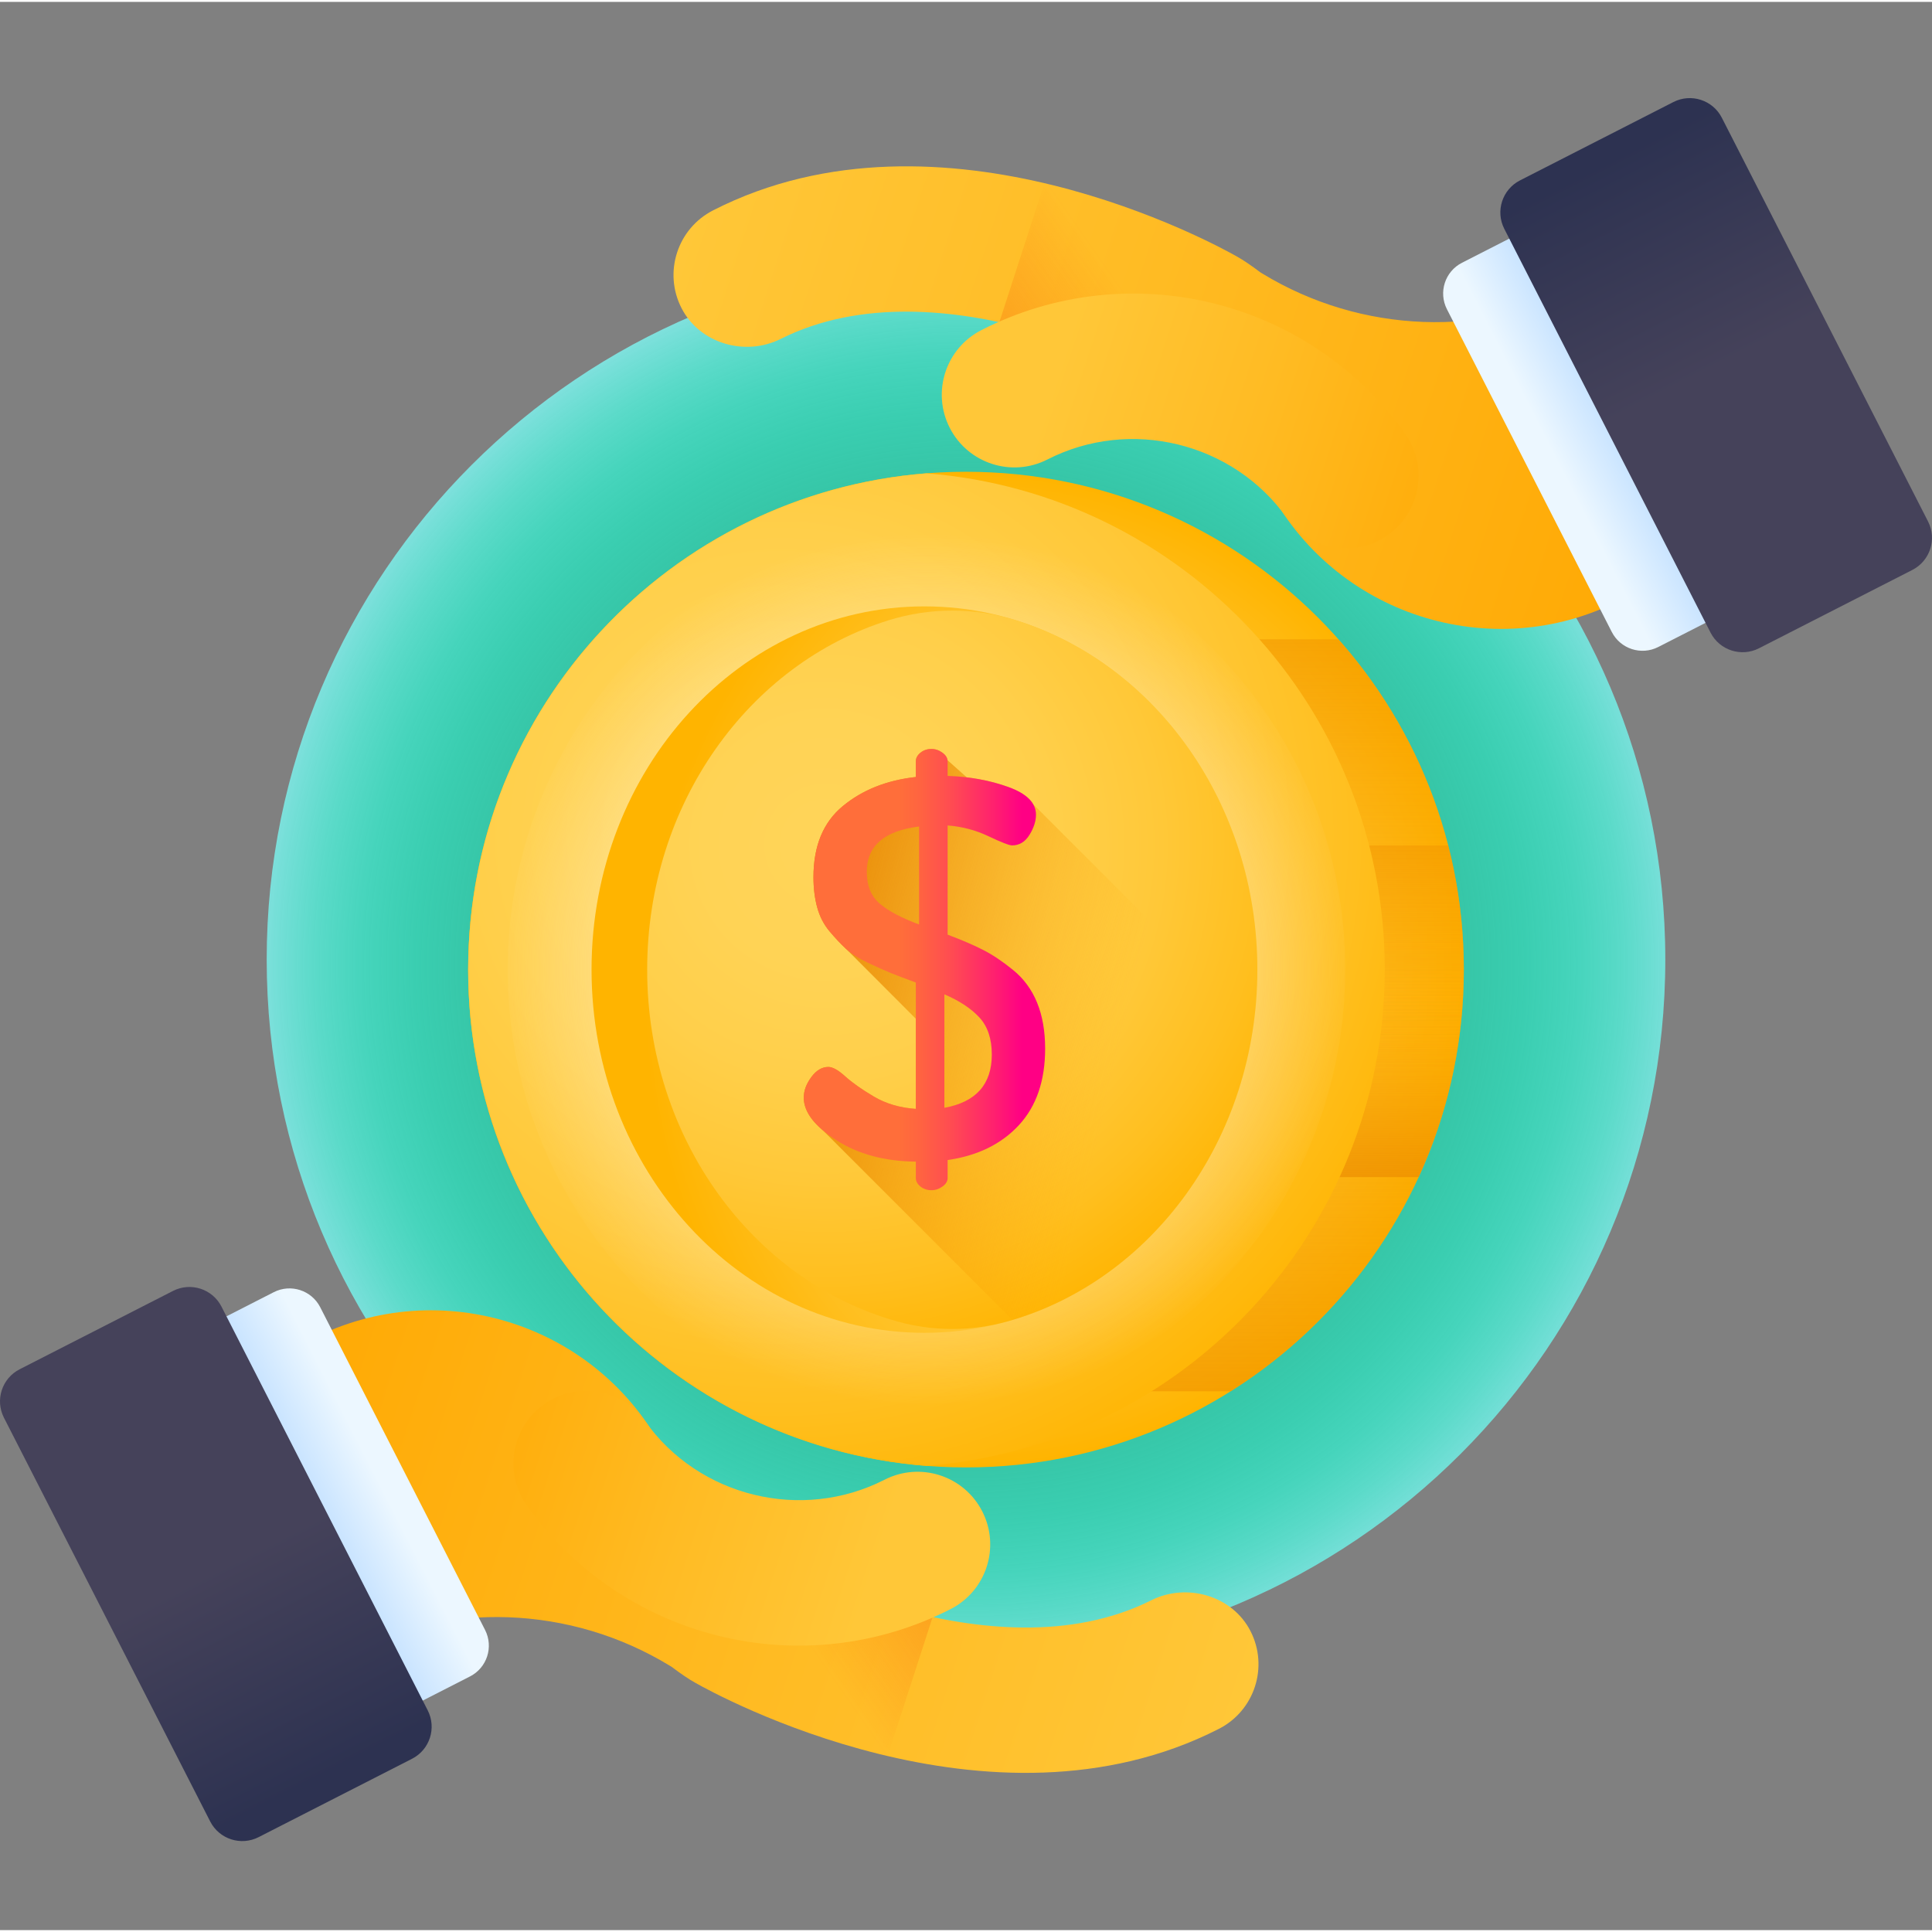
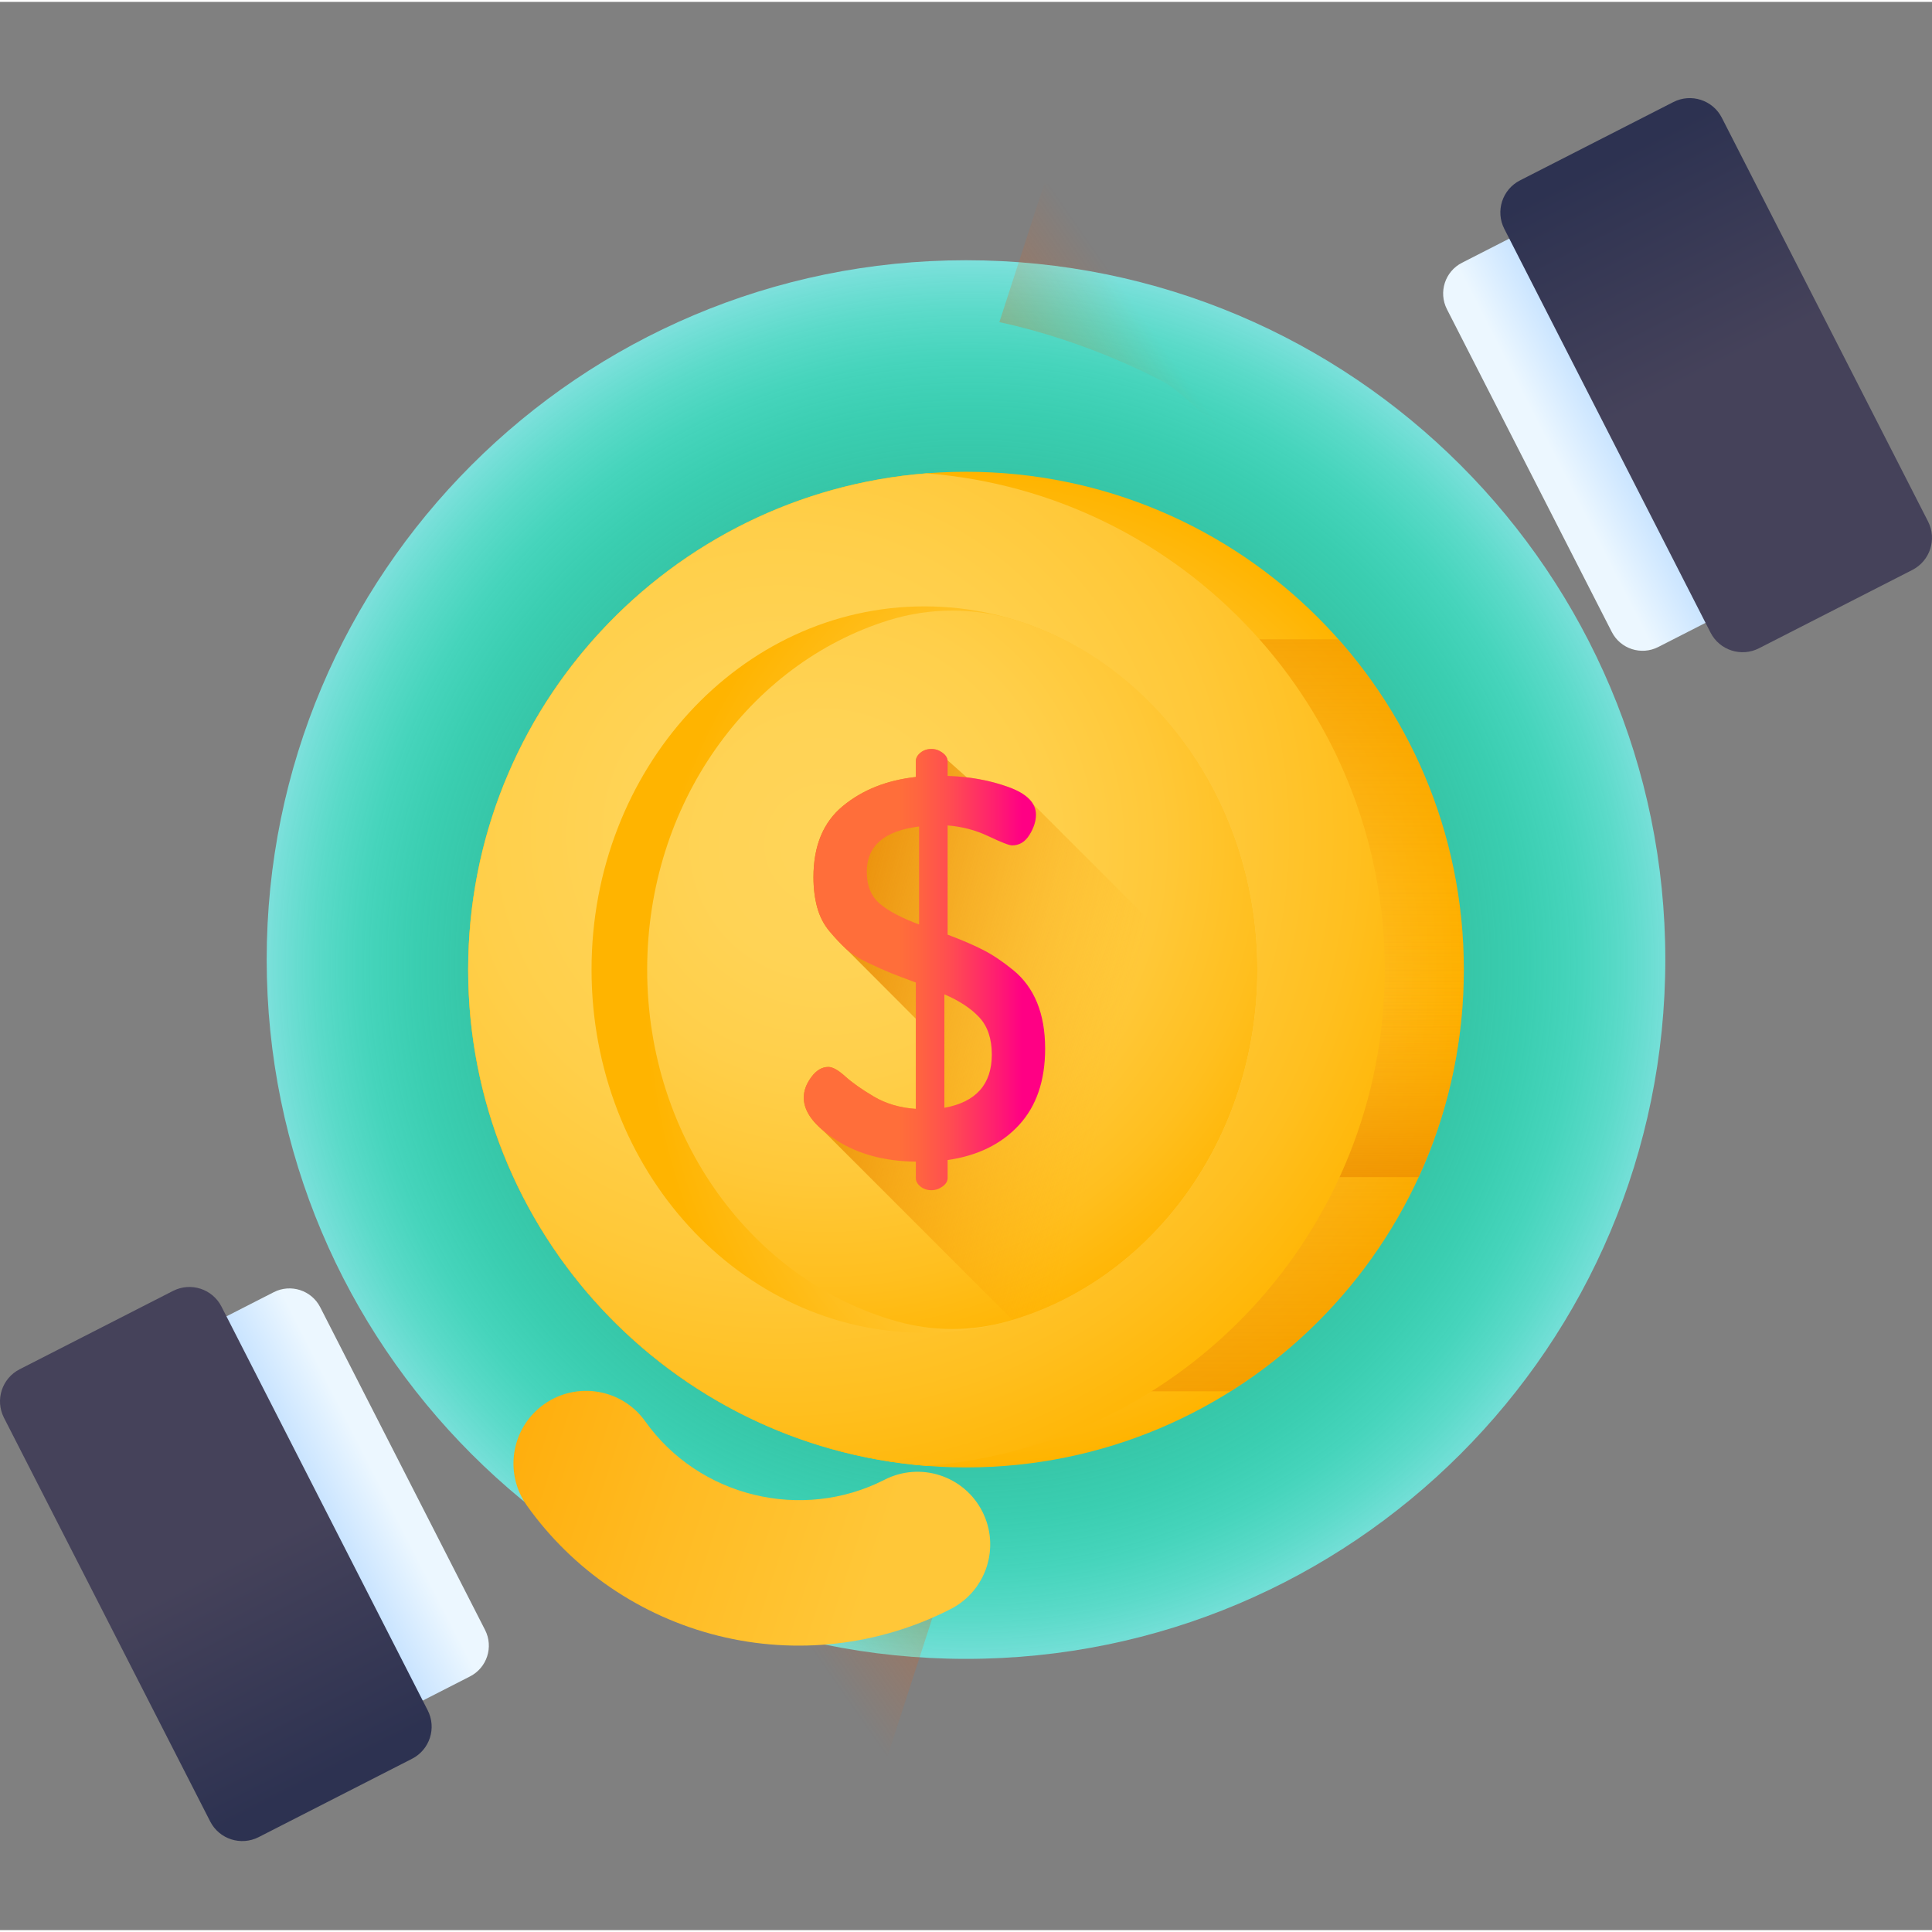
<svg xmlns="http://www.w3.org/2000/svg" xmlns:xlink="http://www.w3.org/1999/xlink" height="511pt" viewBox="0 -25 512 511" width="511pt">
  <rect x="0" y="-25" width="512" height="511" fill="#808080" stroke="none" />
  <radialGradient id="a" cx="257.004" cy="230.45" gradientUnits="userSpaceOnUse" r="190.811">
    <stop offset="0" stop-color="#00e7b2" stop-opacity="0" />
    <stop offset=".421" stop-color="#02e7b3" stop-opacity=".42" />
    <stop offset=".573" stop-color="#09e7b5" stop-opacity=".573" />
    <stop offset=".681" stop-color="#14e6b9" stop-opacity=".682" />
    <stop offset=".768" stop-color="#25e5bf" stop-opacity=".769" />
    <stop offset=".843" stop-color="#3be4c7" stop-opacity=".843" />
    <stop offset=".909" stop-color="#57e3d0" stop-opacity=".91" />
    <stop offset=".968" stop-color="#76e2db" stop-opacity=".969" />
    <stop offset="1" stop-color="#8be1e2" />
  </radialGradient>
  <linearGradient id="b">
    <stop offset="0" stop-color="#ffd459" />
    <stop offset=".23" stop-color="#ffd355" />
    <stop offset=".436" stop-color="#ffcf4a" />
    <stop offset=".634" stop-color="#ffc838" />
    <stop offset=".825" stop-color="#ffbf1f" />
    <stop offset="1" stop-color="#ffb400" />
  </linearGradient>
  <radialGradient id="c" cx="256.001" cy="231.454" gradientUnits="userSpaceOnUse" r="131.931" xlink:href="#b" />
  <linearGradient id="d">
    <stop offset="0" stop-color="#ffa700" stop-opacity="0" />
    <stop offset=".021" stop-color="#fea600" stop-opacity=".02" />
    <stop offset=".635" stop-color="#ec8c00" stop-opacity=".635" />
    <stop offset="1" stop-color="#e58200" />
  </linearGradient>
  <linearGradient id="e" gradientUnits="userSpaceOnUse" x1="256.001" x2="256.001" xlink:href="#d" y1="210.61" y2="446.364" />
  <linearGradient id="f" gradientUnits="userSpaceOnUse" x1="256.001" x2="256.001" xlink:href="#d" y1="263.379" y2="25.14" />
  <linearGradient id="g" gradientUnits="userSpaceOnUse" x1="256.001" x2="256.001" xlink:href="#d" y1="235.442" y2="311.635" />
  <linearGradient id="h" gradientUnits="userSpaceOnUse" x1="256.001" x2="256.001" xlink:href="#d" y1="260.275" y2="130.531" />
  <radialGradient id="i" cx="206.913" cy="195.865" gradientUnits="userSpaceOnUse" r="184.695" xlink:href="#b" />
  <radialGradient id="j" cx="245.524" cy="231.454" gradientUnits="userSpaceOnUse" r="115.529">
    <stop offset="0" stop-color="#fffcf8" />
    <stop offset=".949" stop-color="#fffcf8" stop-opacity=".051" />
    <stop offset="1" stop-color="#fffcf8" stop-opacity="0" />
  </radialGradient>
  <radialGradient id="k" cx="432.933" cy="262.006" gradientTransform="matrix(.92 0 0 1.004 -89.42 -24.547)" gradientUnits="userSpaceOnUse" r="150.067" xlink:href="#b" />
  <radialGradient id="l" cx="218.732" cy="198.346" gradientUnits="userSpaceOnUse" r="140.708" xlink:href="#b" />
  <linearGradient id="m" gradientUnits="userSpaceOnUse" x1="295.393" x2="205.887" xlink:href="#d" y1="257.321" y2="236.626" />
  <linearGradient id="n" gradientUnits="userSpaceOnUse" x1="238.41" x2="270.823" y1="231.454" y2="231.454">
    <stop offset="0" stop-color="#ff6e3a" />
    <stop offset=".16" stop-color="#ff6440" />
    <stop offset=".427" stop-color="#ff4b52" />
    <stop offset=".766" stop-color="#ff216e" />
    <stop offset="1" stop-color="#ff0084" />
  </linearGradient>
  <linearGradient id="o">
    <stop offset="0" stop-color="#ffc738" />
    <stop offset=".429" stop-color="#ffbb23" />
    <stop offset="1" stop-color="#ffa700" />
  </linearGradient>
  <linearGradient id="p" gradientTransform="matrix(-.457 -.894 -.894 .457 -226.91 762.263)" gradientUnits="userSpaceOnUse" x1="35.696" x2="238.729" xlink:href="#o" y1="-637.632" y2="-434.599" />
  <linearGradient id="q">
    <stop offset="0" stop-color="#ff5d00" stop-opacity="0" />
    <stop offset="1" stop-color="#d54003" />
  </linearGradient>
  <linearGradient id="r" gradientTransform="matrix(.457 .894 -.894 .457 -396.095 431.066)" gradientUnits="userSpaceOnUse" x1="204.368" x2="187.521" xlink:href="#q" y1="-543.173" y2="-666.721" />
  <linearGradient id="s" gradientTransform="matrix(-.457 -.894 -.894 .457 -226.91 762.263)" gradientUnits="userSpaceOnUse" x1="121.575" x2="212.21" xlink:href="#o" y1="-575.365" y2="-484.731" />
  <linearGradient id="t">
    <stop offset="0" stop-color="#ecf7ff" />
    <stop offset="1" stop-color="#c2e0ff" />
  </linearGradient>
  <linearGradient id="u" gradientTransform="matrix(-.457 -.894 -.894 .457 -226.91 762.263)" gradientUnits="userSpaceOnUse" x1="202.384" x2="202.384" xlink:href="#t" y1="-469.412" y2="-449.961" />
  <linearGradient id="v">
    <stop offset="0" stop-color="#45425a" />
    <stop offset="1" stop-color="#2d3251" />
  </linearGradient>
  <linearGradient id="w" gradientTransform="matrix(.955 .309 -.309 .955 39.365 238.078)" gradientUnits="userSpaceOnUse" x1="63.999" x2="107.8" xlink:href="#v" y1="138.334" y2="182.135" />
  <linearGradient id="x" gradientTransform="matrix(.457 .894 .894 -.457 -1535.207 -57.881)" gradientUnits="userSpaceOnUse" x1="851.981" x2="1055.014" xlink:href="#o" y1="1489.085" y2="1692.118" />
  <linearGradient id="y" gradientTransform="matrix(-.457 -.894 .894 -.457 -1366.022 273.317)" gradientUnits="userSpaceOnUse" x1="-611.917" x2="-628.764" xlink:href="#q" y1="1583.544" y2="1459.996" />
  <linearGradient id="z" gradientTransform="matrix(.457 .894 .894 -.457 -1535.207 -57.881)" gradientUnits="userSpaceOnUse" x1="937.861" x2="1028.495" xlink:href="#o" y1="1551.351" y2="1641.986" />
  <linearGradient id="A" gradientTransform="matrix(.457 .894 .894 -.457 -1535.207 -57.881)" gradientUnits="userSpaceOnUse" x1="1018.669" x2="1018.669" xlink:href="#t" y1="1657.305" y2="1676.756" />
  <linearGradient id="B" gradientTransform="matrix(-.955 -.309 .309 -.955 -1801.483 466.304)" gradientUnits="userSpaceOnUse" x1="-2016.997" x2="-1973.196" xlink:href="#v" y1="1064.941" y2="1108.741" />
  <path d="m441.324 228.793c0 102.352-82.973 185.324-185.324 185.324s-185.324-82.973-185.324-185.324c0-102.355 82.973-185.328 185.324-185.328s185.324 82.973 185.324 185.328zm0 0" fill="url(#a)" />
  <path d="m387.93 231.453c0 72.863-59.066 131.93-131.93 131.93s-131.93-59.066-131.93-131.93 59.066-131.93 131.93-131.93 131.93 59.066 131.93 131.93zm0 0" fill="url(#c)" />
  <path d="m124.07 231.453c0 47.09 24.676 88.406 61.793 111.754h140.273c37.121-23.344 61.793-64.664 61.793-111.754s-24.672-88.406-61.793-111.754h-140.273c-37.121 23.348-61.793 64.668-61.793 111.754zm0 0" fill="url(#e)" />
  <path d="m124.07 231.453c0 33.594 12.562 64.246 33.234 87.539h197.395c20.672-23.293 33.234-53.945 33.234-87.539s-12.562-64.246-33.234-87.535h-197.395c-20.672 23.289-33.234 53.941-33.234 87.535zm0 0" fill="url(#f)" />
  <path d="m124.07 231.453c0 19.633 4.293 38.262 11.984 55.004h239.891c7.691-16.742 11.988-35.371 11.988-55.004s-4.297-38.262-11.988-55.004h-239.891c-7.691 16.742-11.984 35.371-11.984 55.004zm0 0" fill="url(#g)" />
-   <path d="m124.07 231.453c0 11.363 1.441 22.391 4.145 32.91h255.574c2.703-10.52 4.145-21.547 4.145-32.91s-1.441-22.391-4.145-32.91h-255.574c-2.703 10.52-4.145 21.547-4.145 32.91zm0 0" fill="url(#h)" />
  <path d="m245.523 99.938c-67.965 5.34-121.453 62.18-121.453 131.516s53.488 126.176 121.453 131.516c67.965-5.34 121.457-62.18 121.457-131.516s-53.492-126.176-121.457-131.516zm0 0" fill="url(#i)" />
-   <path d="m252.352 112.012c-4.527-.617-9.125-.617-13.656 0-58.82 8-104.152 58.426-104.152 119.441s45.332 111.441 104.152 119.445c4.531.613 9.129.613 13.656 0 58.824-8.004 104.152-58.43 104.152-119.445s-45.328-111.441-104.152-119.441zm0 0" fill="url(#j)" />
  <path d="m333.211 231.453c0-53.16-39.496-96.258-88.223-96.258-48.723 0-88.223 43.098-88.223 96.258 0 53.164 39.5 96.258 88.223 96.258 48.727 0 88.223-43.094 88.223-96.258zm0 0" fill="url(#k)" />
  <path d="m269.211 138.875c-10.984-3.414-22.719-3.414-33.699 0-36.949 11.484-64.004 48.582-64.004 92.578 0 44.859 28.125 82.543 66.184 93.223 9.582 2.691 19.754 2.691 29.34 0 38.055-10.68 66.18-48.363 66.18-93.223 0-43.996-27.055-81.094-64-92.578zm0 0" fill="url(#l)" />
  <path d="m332.207 246.031-58.402-58.402c-1.062-1.848-3.266-3.371-6.613-4.578-3.438-1.234-7.102-2.074-10.98-2.535l-5.125-4.57c-.105-.723-.527-1.379-1.312-1.961-.906-.664-1.883-1-2.93-1-1.141 0-2.117.336-2.926 1-.809.668-1.215 1.43-1.215 2.285v4.141c-7.707.855-14.156 3.426-19.344 7.711-5.191 4.281-7.781 10.559-7.781 18.828 0 2.945.332 5.629.996 8.051.668 2.422 1.762 4.535 3.285 6.34 1.523 1.805 2.973 3.348 4.355 4.633.074.066.152.133.23.203l18.258 18.301v23.887c-4.219-.285-7.934-1.379-11.145-3.281-3.215-1.898-5.734-3.676-7.574-5.34-1.84-1.664-3.32-2.496-4.449-2.496-1.707 0-3.219.906-4.543 2.711-1.324 1.805-1.988 3.609-1.988 5.414 0 2.957 1.719 5.871 5.137 8.742l50.184 50.184c33.219-9.914 58.621-40.48 63.883-78.266zm0 0" fill="url(#m)" />
  <path d="m213.004 265.371c0-1.805.664-3.609 1.988-5.414 1.324-1.805 2.836-2.707 4.543-2.707 1.129 0 2.609.832 4.449 2.492 1.84 1.664 4.359 3.445 7.574 5.344 3.211 1.898 6.926 2.992 11.145 3.277v-33.484c-2.855-1.047-5.047-1.879-6.566-2.496-1.523-.613-3.547-1.52-6.07-2.707-2.523-1.188-4.473-2.422-5.852-3.703-1.383-1.285-2.836-2.828-4.355-4.633-1.523-1.805-2.621-3.918-3.285-6.34-.668-2.422-1-5.105-1-8.051 0-8.27 2.594-14.547 7.781-18.828 5.188-4.285 11.637-6.855 19.348-7.711v-4.141c0-.855.402-1.617 1.215-2.285.809-.664 1.785-1 2.926-1 1.047 0 2.023.336 2.926 1 .906.668 1.359 1.43 1.359 2.285v3.855c5.805.191 11.156 1.164 16.062 2.926 4.902 1.762 7.352 4.211 7.352 7.352 0 1.715-.578 3.5-1.73 5.355-1.148 1.855-2.688 2.785-4.605 2.785-.758 0-2.844-.809-6.254-2.43-3.41-1.617-7.02-2.57-10.828-2.855v28.938c3.789 1.426 6.938 2.777 9.441 4.062 2.508 1.281 5.16 3.062 7.953 5.34 2.793 2.281 4.902 5.156 6.32 8.621 1.418 3.469 2.129 7.531 2.129 12.184 0 8.504-2.32 15.262-6.957 20.277-4.641 5.016-10.934 8.098-18.883 9.246v4.77c0 .84-.453 1.586-1.359 2.242-.902.652-1.879.98-2.926.98-1.141 0-2.117-.328-2.926-.977-.812-.656-1.215-1.406-1.215-2.246v-4.344c-8.281-.094-15.301-1.988-21.059-5.684-5.762-3.691-8.641-7.461-8.641-11.297zm16.707-59.844c0 3.703 1.152 6.531 3.461 8.477 2.309 1.945 5.77 3.777 10.387 5.484v-25.957c-9.23 1.145-13.848 5.141-13.848 11.996zm20.559 62.551c8.379-1.52 12.566-6.223 12.566-14.109 0-4.176-1.094-7.453-3.285-9.828-2.191-2.371-5.281-4.418-9.281-6.129zm0 0" fill="url(#n)" />
-   <path d="m176.211 359.633c3.617 7.086 21.23 23.73 26.617 27.109.137.074.273.152.406.227.586.336 59.336 32.93 101.848 11.633 9.449-4.734 21.5-1.254 26.312 8.156 4.848 9.469 1.094 21.07-8.375 25.906-60.625 30.969-133.422-9.168-138.797-12.227-1.688-.938-3.824-2.387-6.227-4.203l-.617-.375c-26.18-15.895-58.727-17.09-86-3.156-3.723 1.898-8.277.422-10.176-3.297l-27.133-53.117c-2.766-5.41-.621-12.035 4.789-14.797l23.785-12.148c34.148-17.445 76.121-3.855 93.566 30.289zm0 0" fill="url(#p)" />
  <path d="m177.996 416.234c2.406 1.816 4.539 3.266 6.227 4.203 2.766 1.574 23.383 12.961 51.004 19.43l11.93-36.836c-24.352-5.199-43.59-15.871-43.922-16.062-.133-.074-.27-.152-.406-.227-5.387-3.379-23-20.027-26.617-27.109-17.445-34.145-59.418-47.734-93.566-30.293l-23.785 12.152c-5.406 2.762-7.551 9.387-4.789 14.797l27.133 53.117c1.902 3.723 6.457 5.195 10.176 3.297 27.273-13.934 59.82-12.738 86.004 3.156zm0 0" fill="url(#r)" />
  <path d="m138.168 371.07c.422.832.91 1.641 1.469 2.422 12.188 17.137 30.188 29.391 50.68 34.496 20.707 5.16 42.586 2.652 61.609-7.066 9.465-4.832 13.219-16.426 8.383-25.891-4.836-9.469-16.426-13.223-25.895-8.387-21.918 11.199-49.18 4.551-63.41-15.461-6.16-8.664-18.176-10.691-26.84-4.531-7.879 5.605-10.27 16.059-5.996 24.418zm0 0" fill="url(#s)" />
  <path d="m72.543 316.945-18.656 9.531c-4.504 2.301-6.289 7.816-3.992 12.316l43.688 85.523c2.301 4.504 7.816 6.289 12.32 3.988l18.656-9.531c4.504-2.301 6.289-7.816 3.988-12.32l-43.684-85.52c-2.301-4.504-7.816-6.289-12.32-3.988zm0 0" fill="url(#u)" />
  <path d="m45.848 316.609-40.641 20.762c-4.695 2.398-6.559 8.148-4.16 12.844l54.652 106.984c2.398 4.699 8.148 6.559 12.844 4.16l40.645-20.762c4.695-2.398 6.559-8.148 4.16-12.844l-54.652-106.988c-2.398-4.695-8.148-6.555-12.848-4.156zm0 0" fill="url(#w)" />
-   <path d="m335.793 103.273c-3.621-7.082-21.23-23.73-26.621-27.109-.137-.074-.273-.148-.406-.227-.582-.336-59.336-32.93-101.848-11.633-9.449 4.734-21.5 1.254-26.312-8.156-4.844-9.465-1.094-21.066 8.379-25.906 60.621-30.965 133.418 9.172 138.797 12.227 1.688.938 3.82 2.387 6.223 4.203l.617.375c26.18 15.895 58.727 17.094 86.004 3.16 3.719-1.902 8.273-.426 10.172 3.293l27.137 53.117c2.762 5.41.617 12.035-4.793 14.797l-23.785 12.152c-34.148 17.441-76.121 3.852-93.562-30.293zm0 0" fill="url(#x)" />
  <path d="m334.004 46.672c-2.402-1.816-4.539-3.266-6.227-4.203-2.766-1.57-23.383-12.961-51.004-19.43l-11.93 36.836c24.352 5.199 43.59 15.871 43.922 16.062.133.074.27.152.406.227 5.391 3.379 23 20.027 26.621 27.109 17.441 34.145 59.414 47.734 93.562 30.293l23.785-12.152c5.41-2.762 7.555-9.387 4.793-14.797l-27.137-53.117c-1.898-3.719-6.453-5.195-10.172-3.293-27.277 13.934-59.824 12.734-86.004-3.16zm0 0" fill="url(#y)" />
-   <path d="m373.832 91.836c-.422-.832-.91-1.637-1.469-2.418-12.188-17.141-30.188-29.391-50.68-34.5-20.707-5.16-42.586-2.652-61.609 7.066-9.465 4.836-13.219 16.426-8.383 25.895 4.836 9.465 16.43 13.219 25.895 8.383 21.918-11.195 49.18-4.551 63.414 15.465 6.16 8.66 18.172 10.688 26.836 4.527 7.879-5.605 10.27-16.055 5.996-24.418zm0 0" fill="url(#z)" />
  <path d="m439.457 145.961 18.66-9.531c4.504-2.297 6.289-7.812 3.988-12.316l-43.688-85.52c-2.301-4.504-7.816-6.293-12.316-3.988l-18.66 9.531c-4.504 2.297-6.289 7.812-3.988 12.316l43.684 85.52c2.301 4.504 7.816 6.289 12.32 3.988zm0 0" fill="url(#A)" />
  <path d="m466.148 146.301 40.645-20.762c4.695-2.402 6.559-8.152 4.16-12.848l-54.648-106.984c-2.398-4.695-8.152-6.559-12.848-4.16l-40.645 20.762c-4.695 2.398-6.559 8.152-4.156 12.848l54.648 106.98c2.398 4.699 8.148 6.559 12.844 4.164zm0 0" fill="url(#B)" />
</svg>